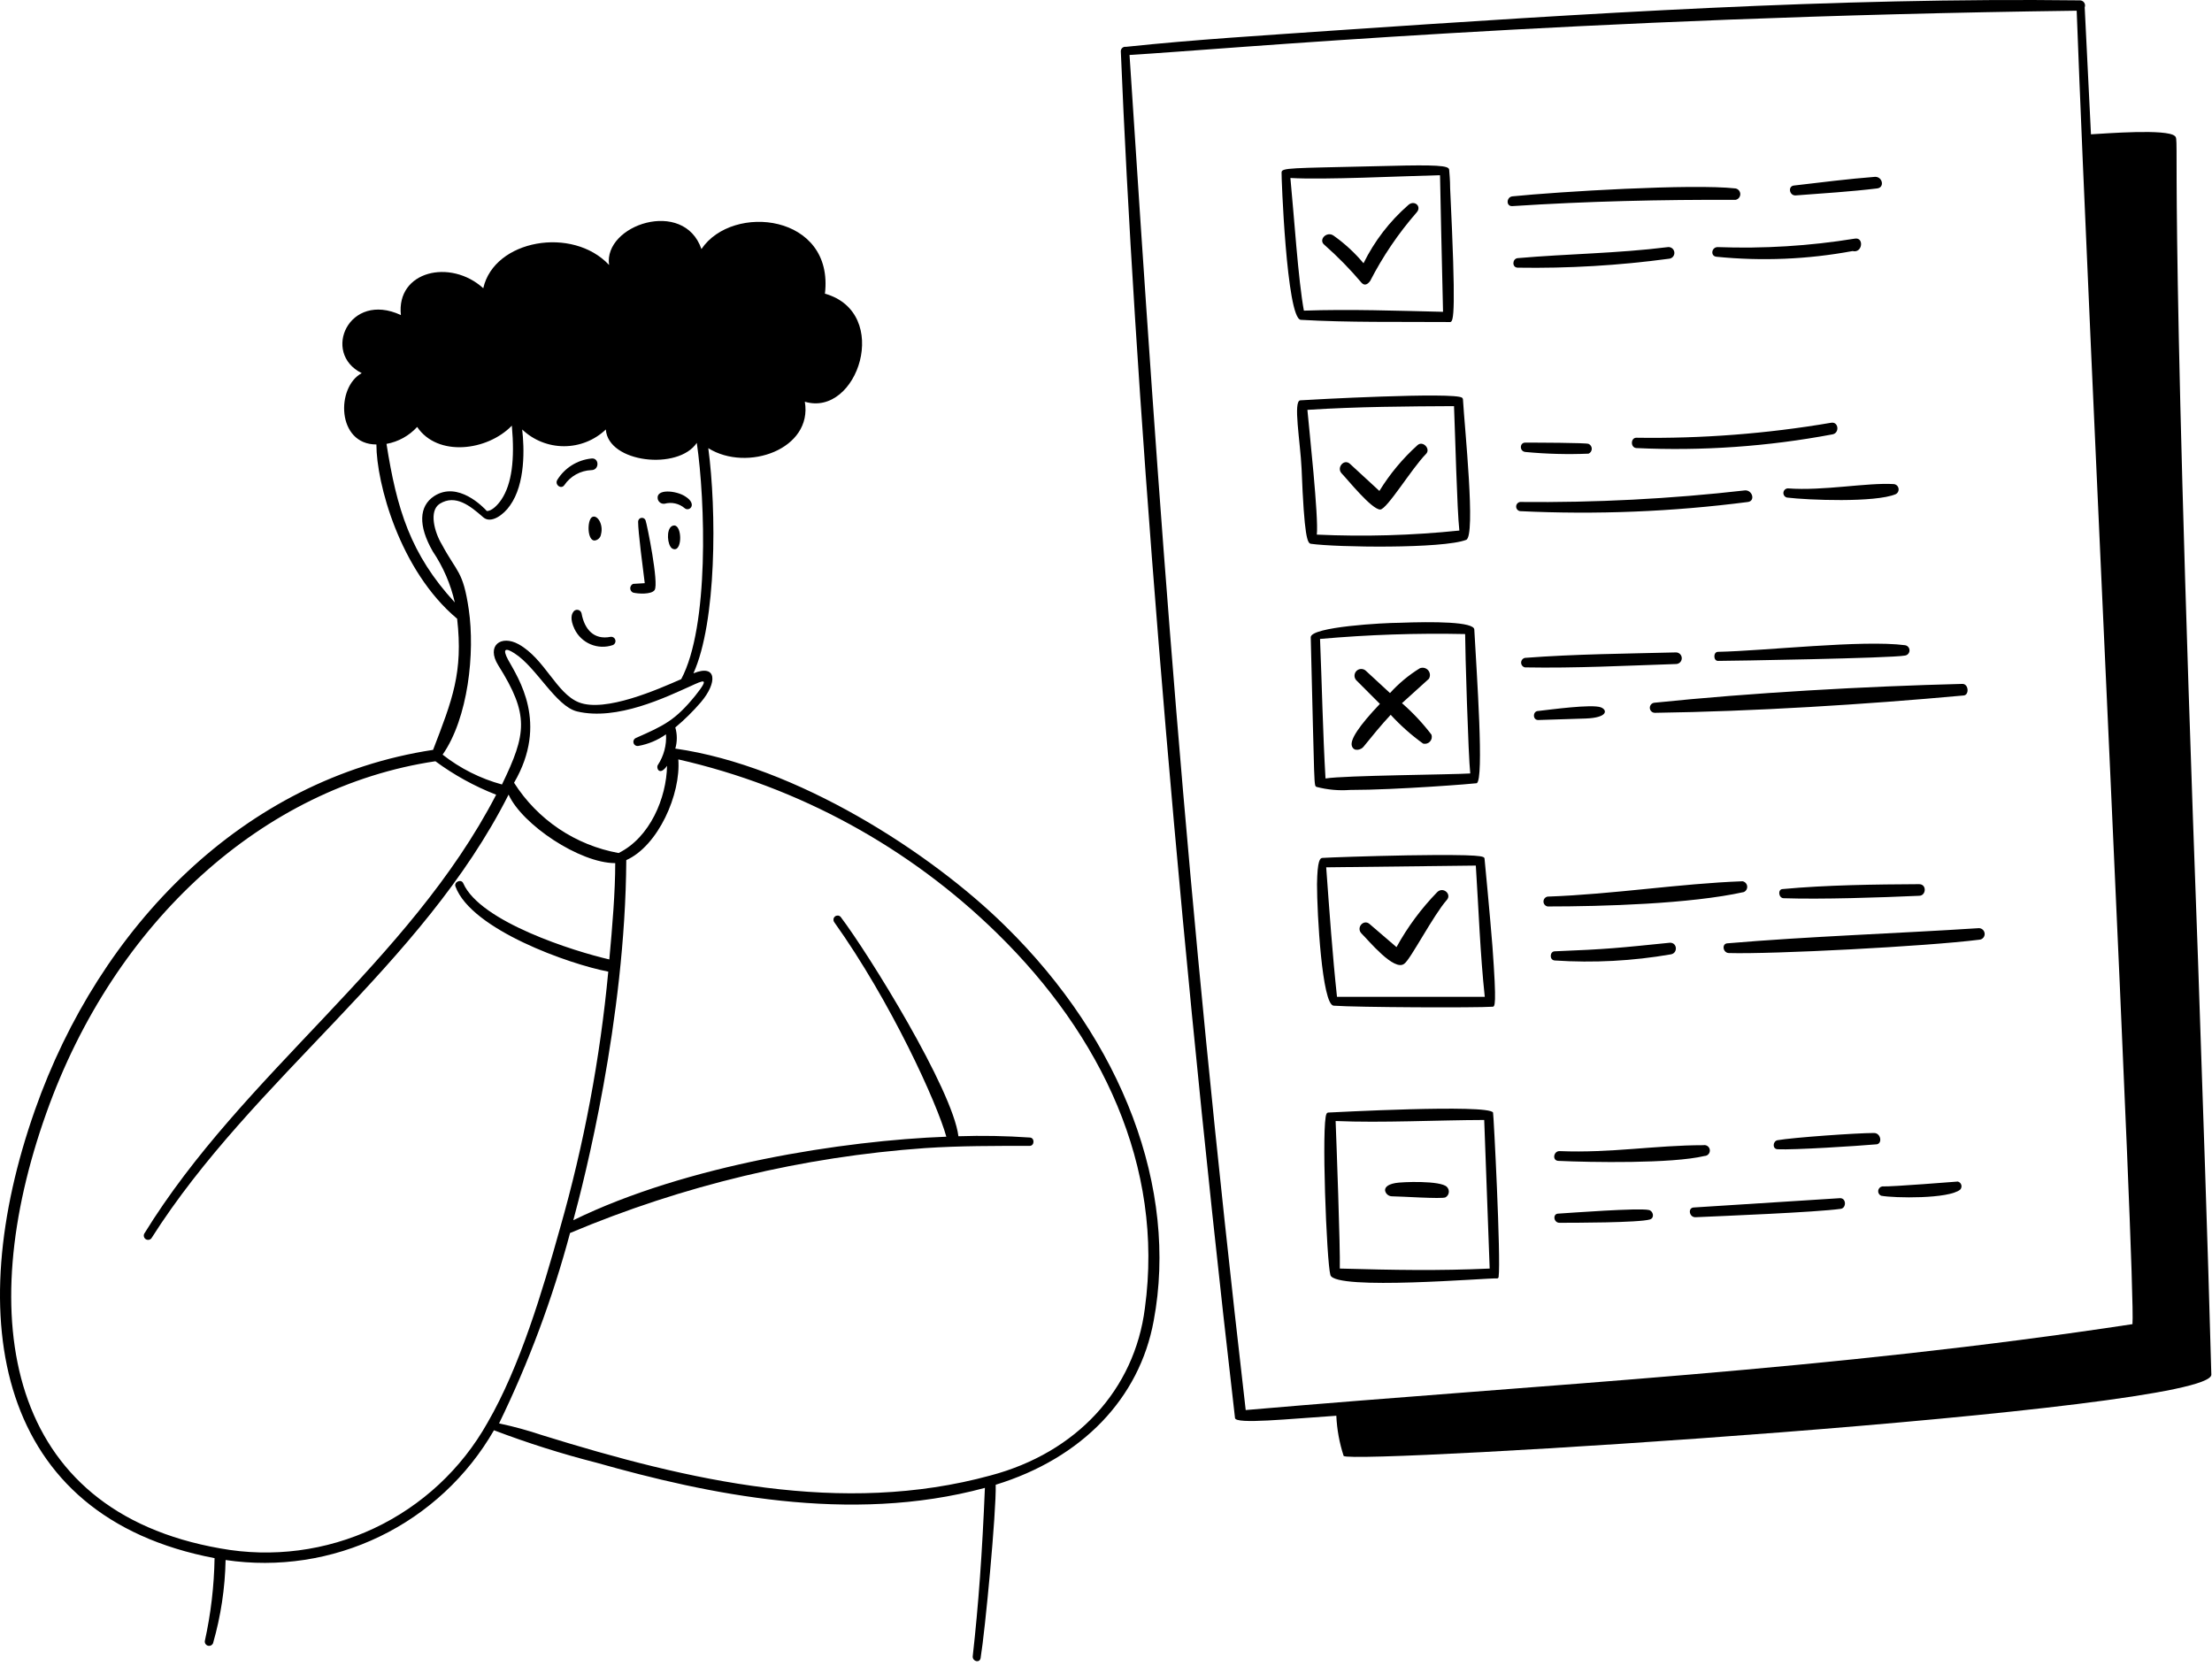
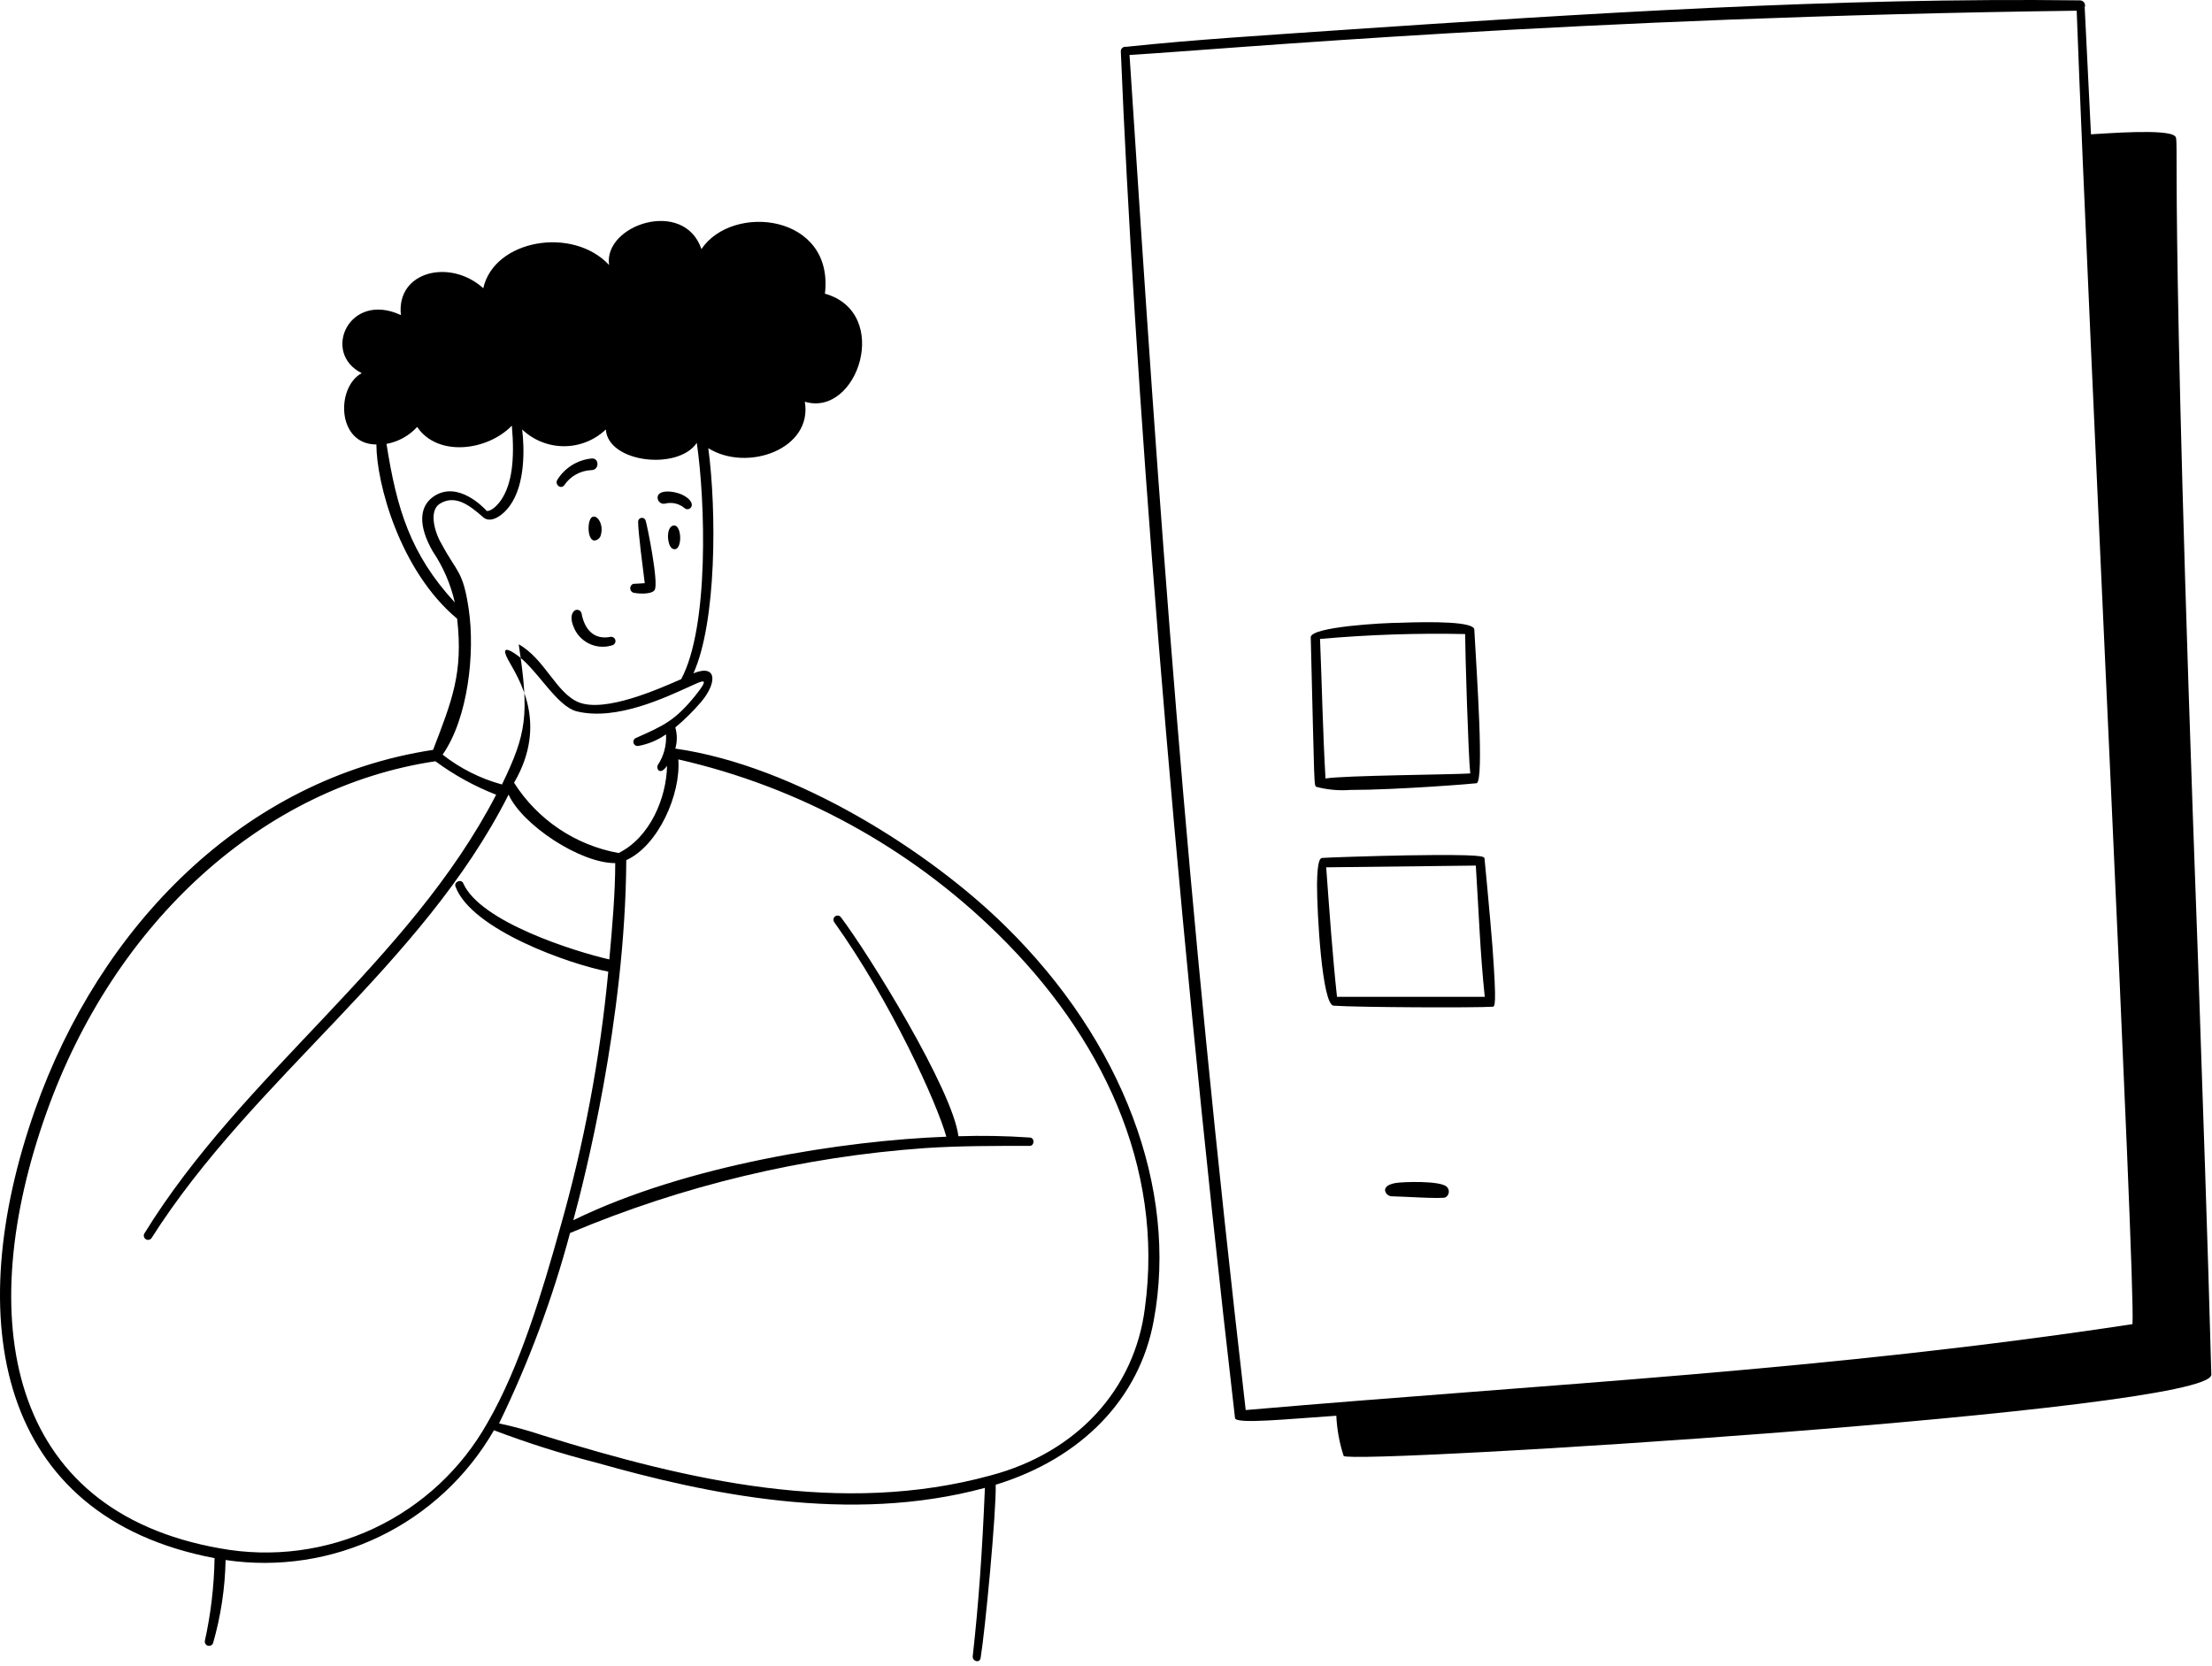
<svg xmlns="http://www.w3.org/2000/svg" width="243" height="183" viewBox="0 0 243 183" fill="none">
-   <path d="M188.734 71.61C188.198 71.61 188.198 72.606 188.734 72.606C190.01 72.606 207.788 72.312 209.281 72.019C209.417 71.998 209.541 71.93 209.631 71.826C209.721 71.721 209.77 71.588 209.77 71.451C209.77 71.313 209.721 71.18 209.631 71.076C209.541 70.972 209.417 70.903 209.281 70.883C204.598 70.27 193.89 71.508 188.734 71.61ZM195.855 97.671C195.268 97.671 195.371 98.653 195.932 98.679C200.093 98.819 206.576 98.602 210.825 98.411C211.604 98.411 211.693 97.135 210.825 97.135C206.065 97.16 200.629 97.224 195.855 97.671ZM196.404 53.654C196.281 53.659 196.163 53.709 196.074 53.795C195.984 53.88 195.929 53.996 195.918 54.119C195.907 54.242 195.941 54.365 196.014 54.465C196.087 54.565 196.194 54.635 196.315 54.662C198.599 54.943 206.014 55.236 208.248 54.292C208.362 54.235 208.455 54.143 208.512 54.029C208.569 53.915 208.587 53.785 208.564 53.66C208.541 53.535 208.478 53.42 208.384 53.334C208.29 53.247 208.17 53.194 208.043 53.182C205.082 53.003 200.335 53.947 196.404 53.654ZM181.83 78.31C192.601 78.157 204.802 77.404 215.675 76.409C216.351 76.409 216.288 75.133 215.586 75.133C204.891 75.401 192.397 76.103 181.766 77.2C181.619 77.209 181.481 77.275 181.383 77.385C181.285 77.495 181.234 77.64 181.243 77.787C181.251 77.934 181.318 78.072 181.428 78.17C181.538 78.269 181.683 78.319 181.83 78.31ZM197.272 21.468C200.271 21.238 203.27 21.059 206.206 20.702C207.048 20.613 206.831 19.426 206.001 19.426C203.015 19.656 200.029 20.039 197.068 20.383C196.379 20.46 196.57 21.519 197.272 21.468ZM179.762 48.09C179.124 48.09 179.099 49.175 179.762 49.225C186.977 49.562 194.207 49.056 201.305 47.72C202.109 47.579 201.981 46.303 201.165 46.443C194.096 47.649 186.932 48.2 179.762 48.09ZM203.513 27.581C204.623 27.849 204.789 26.037 203.768 26.215C198.787 27.023 193.738 27.335 188.696 27.147C188.02 27.147 187.866 28.13 188.556 28.206C193.546 28.707 198.582 28.497 203.513 27.581ZM175.87 77.711C174.875 77.328 170.28 77.966 168.991 78.106C168.366 78.106 168.34 79.114 168.991 79.102L174.211 78.936C176.623 78.846 176.61 78.004 175.87 77.711ZM181.141 132.932C180.069 132.677 172.45 133.251 171.199 133.328C170.535 133.328 170.663 134.349 171.327 134.336C172.679 134.336 180.094 134.336 181.268 133.966C181.792 133.787 181.613 133.034 181.141 132.932ZM171.186 127.534C174.772 127.7 183.655 127.853 187.241 126.998C187.325 126.997 187.408 126.979 187.484 126.944C187.56 126.91 187.628 126.86 187.684 126.797C187.74 126.735 187.782 126.661 187.808 126.581C187.833 126.502 187.842 126.417 187.833 126.334C187.824 126.251 187.798 126.17 187.756 126.098C187.714 126.025 187.657 125.962 187.589 125.913C187.521 125.864 187.444 125.829 187.362 125.812C187.28 125.794 187.195 125.794 187.113 125.811C181.868 125.811 177.006 126.692 171.339 126.462C170.663 126.436 170.484 127.496 171.186 127.534ZM183.566 104.843C184.331 104.702 184.267 103.567 183.463 103.567C177.797 104.141 176.61 104.281 170.803 104.511C170.242 104.511 170.178 105.481 170.803 105.519C175.069 105.802 179.354 105.575 183.566 104.843ZM191.427 96.816C184.484 97.071 177.274 98.245 170.025 98.5C169.895 98.52 169.777 98.586 169.692 98.685C169.607 98.785 169.56 98.911 169.56 99.043C169.56 99.174 169.607 99.3 169.692 99.4C169.777 99.499 169.895 99.565 170.025 99.585C176.036 99.585 185.71 99.304 191.567 98.002C191.69 97.948 191.791 97.856 191.858 97.74C191.924 97.624 191.951 97.49 191.935 97.357C191.92 97.224 191.862 97.1 191.77 97.003C191.679 96.905 191.558 96.84 191.427 96.816ZM215.075 129.806C214.973 129.806 207.967 130.38 206.767 130.342C206.653 130.362 206.549 130.418 206.471 130.503C206.392 130.587 206.342 130.694 206.329 130.809C206.316 130.924 206.341 131.04 206.399 131.139C206.457 131.239 206.546 131.317 206.652 131.363C208.082 131.631 214.105 131.733 215.343 130.686C215.406 130.617 215.449 130.534 215.469 130.443C215.49 130.353 215.486 130.259 215.459 130.17C215.432 130.081 215.383 130.001 215.315 129.937C215.248 129.873 215.165 129.828 215.075 129.806ZM217.334 101.971C208.49 102.546 198.612 102.877 189.806 103.63C189.117 103.63 189.245 104.664 189.908 104.702C194.669 104.843 211.604 103.975 217.449 103.235C217.532 103.228 217.614 103.205 217.688 103.167C217.762 103.129 217.828 103.076 217.882 103.012C217.935 102.947 217.975 102.873 218 102.793C218.024 102.713 218.032 102.629 218.023 102.546C218.007 102.379 217.926 102.224 217.797 102.117C217.668 102.009 217.501 101.957 217.334 101.971ZM184.114 72.95C184.284 72.95 184.446 72.883 184.566 72.763C184.685 72.644 184.752 72.481 184.752 72.312C184.752 72.143 184.685 71.981 184.566 71.861C184.446 71.741 184.284 71.674 184.114 71.674C178.614 71.814 173.062 71.853 167.524 72.274C167.405 72.3 167.298 72.367 167.222 72.462C167.145 72.557 167.104 72.675 167.104 72.797C167.104 72.919 167.145 73.037 167.222 73.133C167.298 73.228 167.405 73.294 167.524 73.32C173.088 73.422 178.614 73.129 184.114 72.95ZM205.874 124.471C203.934 124.471 196.94 124.969 195.281 125.262C194.745 125.352 194.669 126.232 195.281 126.258C197.081 126.347 204.036 125.9 206.052 125.722C206.831 125.747 206.665 124.471 205.874 124.471ZM202.147 131.631L186.105 132.652C185.378 132.652 185.556 133.762 186.271 133.724C189.385 133.583 199.403 133.188 202.211 132.805C202.836 132.728 202.849 131.631 202.147 131.631ZM190.661 20.702C185.952 20.166 171.174 21.059 166.158 21.57C165.469 21.634 165.418 22.706 166.158 22.642C174.402 22.106 182.43 21.927 190.674 21.953C190.818 21.922 190.947 21.843 191.039 21.728C191.131 21.613 191.18 21.47 191.179 21.322C191.177 21.175 191.125 21.033 191.031 20.92C190.936 20.807 190.806 20.73 190.661 20.702ZM192.027 55.147C192.831 55.032 192.537 53.871 191.733 53.871C183.519 54.807 175.255 55.233 166.988 55.147C166.868 55.166 166.758 55.228 166.68 55.32C166.601 55.412 166.558 55.53 166.558 55.651C166.558 55.773 166.601 55.89 166.68 55.983C166.758 56.075 166.868 56.136 166.988 56.155C175.347 56.558 183.726 56.221 192.027 55.147ZM183.361 28.423C183.445 28.415 183.527 28.391 183.601 28.351C183.676 28.311 183.742 28.257 183.795 28.192C183.848 28.127 183.888 28.052 183.912 27.971C183.937 27.89 183.944 27.805 183.936 27.721C183.928 27.637 183.903 27.556 183.863 27.481C183.824 27.407 183.77 27.341 183.704 27.288C183.639 27.234 183.564 27.195 183.483 27.17C183.402 27.146 183.318 27.138 183.234 27.147C177.606 27.849 172.271 27.875 166.72 28.36C166.133 28.423 166.069 29.38 166.72 29.406C172.284 29.496 177.847 29.167 183.361 28.423ZM167.549 48.626C166.911 48.626 166.898 49.634 167.626 49.659C169.916 49.875 172.219 49.935 174.517 49.838C174.621 49.792 174.709 49.717 174.77 49.621C174.832 49.526 174.865 49.416 174.865 49.302C174.865 49.189 174.832 49.078 174.77 48.983C174.709 48.888 174.621 48.812 174.517 48.766C174.287 48.639 168.723 48.626 167.549 48.626ZM151.622 55.977C152.362 55.977 155.106 51.433 156.65 49.876C157.212 49.315 156.293 48.37 155.719 48.907C154.091 50.374 152.681 52.068 151.533 53.935L148.304 50.961C147.64 50.349 146.785 51.395 147.398 52.02C148.01 52.646 150.678 55.977 151.622 55.977ZM142.893 35.136C148.125 35.442 153.562 35.34 159.305 35.379C159.713 35.379 159.956 34.243 159.305 20.689C159.305 19.707 159.215 18.979 159.203 18.711C159.206 18.672 159.201 18.632 159.188 18.595C159.174 18.557 159.153 18.523 159.126 18.494C158.756 18.099 156.344 18.124 150.92 18.265C141.795 18.482 140.787 18.418 140.787 18.941C140.749 19.043 141.323 34.983 142.893 35.136ZM143.25 34.192C142.612 30.784 142.152 23.586 141.757 19.554C145.471 19.771 153.932 19.349 158.194 19.247C158.194 19.247 158.424 30.593 158.526 34.256C153.524 34.141 148.304 33.949 143.199 34.128L143.25 34.192Z" fill="black" />
-   <path d="M161.071 59.307C162.143 58.886 160.892 46.992 160.713 43.865C160.705 43.801 160.673 43.742 160.624 43.699C159.858 43.036 143.663 43.916 142.846 43.98C142.03 44.044 142.846 48.485 142.987 51.51C143.28 59.039 143.625 59.69 144.008 59.741C146.79 60.137 158.518 60.303 161.071 59.307ZM143.625 45.027C149.151 44.669 154.753 44.644 159.731 44.618C159.858 47.605 160.062 56.015 160.318 58.286C155.116 58.824 149.882 58.974 144.659 58.733C144.875 56.832 143.816 47.183 143.625 45.027ZM154.013 77.251L156.974 74.571C157.06 74.425 157.098 74.256 157.083 74.087C157.067 73.918 156.998 73.759 156.886 73.631C156.774 73.504 156.625 73.415 156.46 73.377C156.295 73.34 156.122 73.356 155.966 73.422C154.753 74.169 153.653 75.084 152.699 76.141L150.044 73.69C149.9 73.557 149.709 73.486 149.513 73.493C149.317 73.5 149.131 73.585 148.998 73.729C148.864 73.873 148.793 74.064 148.8 74.26C148.807 74.456 148.892 74.641 149.036 74.775L151.588 77.328C149.291 79.752 148.283 81.271 148.513 81.96C148.742 82.649 149.572 82.343 149.789 82.037C150.682 80.939 151.69 79.689 152.775 78.527C153.851 79.701 155.044 80.762 156.336 81.692C156.469 81.727 156.609 81.725 156.742 81.686C156.874 81.648 156.993 81.575 157.087 81.474C157.181 81.373 157.247 81.249 157.276 81.115C157.306 80.98 157.298 80.84 157.255 80.71C156.294 79.45 155.208 78.291 154.013 77.251ZM154.69 22.54C152.651 24.323 150.985 26.491 149.789 28.921C148.828 27.77 147.721 26.749 146.496 25.883C145.743 25.36 144.773 26.356 145.514 26.917C146.969 28.204 148.33 29.594 149.585 31.078C149.917 31.422 150.236 31.244 150.516 30.873C151.906 28.166 153.62 25.637 155.621 23.344C156.234 22.667 155.353 21.914 154.69 22.54ZM154.281 105.864C154.945 105.404 157.472 100.529 158.939 98.87C159.514 98.232 158.518 97.351 157.867 98.028C156.12 99.828 154.622 101.854 153.413 104.051L150.44 101.499C149.789 100.95 148.921 101.933 149.597 102.584C150.274 103.235 153.184 106.808 154.281 105.864ZM164.019 122.225C163.534 121.268 146.075 122.225 145.909 122.225C145.871 122.229 145.835 122.243 145.804 122.266C145.772 122.288 145.747 122.318 145.731 122.352C145.143 123.297 145.731 138.65 146.152 140.079C146.649 141.815 163.572 140.372 164.414 140.449C164.44 140.455 164.466 140.455 164.491 140.449C164.517 140.443 164.541 140.432 164.561 140.416C164.582 140.401 164.599 140.381 164.611 140.357C164.623 140.334 164.63 140.309 164.631 140.283C164.899 138.33 164.082 122.352 164.019 122.225ZM146.726 123.156C151.831 123.373 157.867 123.054 163.049 123.041C163.125 125.173 163.585 137.68 163.649 139.364C157.982 139.619 153.222 139.53 147.185 139.364C147.249 137.233 146.803 125.096 146.726 123.195V123.156Z" fill="black" />
  <path d="M152.887 131.426C153.794 131.426 158.426 131.745 158.796 131.541C158.894 131.486 158.977 131.408 159.04 131.315C159.103 131.222 159.143 131.116 159.158 131.005C159.173 130.894 159.162 130.781 159.125 130.674C159.089 130.568 159.029 130.472 158.949 130.393C158.273 129.678 153.998 129.831 153.283 129.971C152.313 130.15 152.134 130.52 152.16 130.801C152.194 130.971 152.284 131.126 152.416 131.239C152.548 131.352 152.714 131.418 152.887 131.426ZM154.61 93.969C150.424 94.046 146.021 94.199 145.294 94.25C145.013 94.25 144.72 94.493 144.681 97.147C144.681 100.325 145.23 110.394 146.506 110.484C149.059 110.675 162.255 110.726 163.952 110.599C164.22 110.599 164.437 110.599 163.952 103.962C163.684 100.542 163.084 94.327 163.084 94.327C163.033 94.072 163.008 93.842 154.61 93.969ZM162.127 95.093C162.434 99.853 162.599 104.728 163.11 109.514H146.876C146.379 104.907 146.047 100.159 145.69 95.284L162.127 95.093ZM148.306 86.784C153.487 86.784 162.153 86.082 162.229 86.044C163.046 85.623 162.229 74.099 161.961 69.173C161.961 68.292 157.456 68.279 153.717 68.42C152.083 68.42 143.967 68.854 143.992 70.015C144.426 87.103 144.324 86.274 144.643 86.453C145.837 86.764 147.075 86.876 148.306 86.784ZM145.613 85.508C145.32 80.48 145.217 75.145 145.013 70.194C150.313 69.723 155.634 69.544 160.953 69.658C160.953 71.406 161.298 83.032 161.515 84.972C159.626 85.1 147.591 85.189 145.651 85.521L145.613 85.508Z" fill="black" />
  <path d="M241.471 105.672C238.127 14.717 239.531 15.482 238.919 14.946C238.051 14.13 231.351 14.666 229.704 14.755L229.015 0.806C229.048 0.722 229.06 0.631 229.051 0.541C229.041 0.451 229.01 0.365 228.959 0.29C228.909 0.215 228.842 0.153 228.763 0.11C228.684 0.066 228.595 0.042 228.505 0.04C201.704 -0.292 174.125 1.482 146.47 3.358C139.017 3.882 131.27 4.341 123.689 5.145C123.619 5.134 123.546 5.138 123.477 5.158C123.408 5.178 123.345 5.213 123.291 5.261C123.237 5.309 123.195 5.368 123.166 5.434C123.138 5.5 123.125 5.571 123.128 5.643C124.532 39.718 128.616 94.799 135.673 155.789C135.75 156.491 141.569 155.879 146.802 155.534C146.87 157.035 147.141 158.521 147.606 159.95C148.371 160.92 243.041 155.049 242.926 151.016C242.518 135.868 241.969 120.527 241.471 105.672ZM234.299 145.465C200.734 150.569 170.552 151.999 136.847 154.909C130.173 97.083 127.429 57.419 124.085 6.038C134.448 5.426 172.773 1.904 228.135 1.176C229.513 38.276 234.643 141.381 234.261 145.465H234.299ZM74.096 57.725C73.228 57.725 73.241 59.41 73.649 60.048C73.696 60.141 73.77 60.219 73.861 60.271C73.951 60.323 74.055 60.347 74.16 60.341C74.938 60.252 74.9 57.814 74.096 57.725ZM69.54 65.102C70.089 65.242 71.569 65.331 71.914 64.821C72.398 64.106 71.084 57.623 70.918 57.163C70.884 57.07 70.818 56.991 70.731 56.942C70.644 56.892 70.543 56.875 70.445 56.894C70.347 56.912 70.258 56.965 70.195 57.042C70.133 57.12 70.099 57.217 70.101 57.317C70.101 58.478 70.625 62.422 70.829 64.068L69.553 64.144C69.459 64.184 69.379 64.25 69.323 64.334C69.267 64.419 69.236 64.517 69.234 64.619C69.233 64.72 69.261 64.82 69.315 64.906C69.37 64.991 69.448 65.059 69.54 65.102ZM73.011 55.339C73.389 55.235 73.786 55.225 74.169 55.31C74.551 55.394 74.907 55.571 75.206 55.824C75.704 56.27 76.661 55.415 75.296 54.547C74.313 53.884 72.016 53.654 72.258 54.828C72.298 54.992 72.397 55.134 72.536 55.229C72.675 55.323 72.845 55.362 73.011 55.339Z" fill="black" />
-   <path d="M110.43 101.729C102.224 93.638 87.458 84.13 74.186 82.241C74.405 81.482 74.405 80.677 74.186 79.918C75.196 79.074 76.135 78.147 76.993 77.149C78.818 75.005 78.78 72.912 76.176 73.971C78.729 68.33 78.729 56.104 77.81 49.238C82.085 51.905 89.296 49.34 88.415 44.133C94.222 45.882 98 34.345 90.623 32.264C91.657 23.535 80.477 22.272 77.057 27.364C75.13 21.736 66.273 24.697 66.911 29.112C62.916 24.824 54.289 26.317 53.09 31.665C49.478 28.385 43.518 29.776 44.041 34.613C38.324 31.958 35.299 38.799 39.74 40.994C36.895 42.525 36.984 48.83 41.349 48.83C41.349 53.041 43.901 62.689 50.218 67.973C50.895 73.882 49.682 76.906 47.576 82.381C26.749 85.546 10.936 101.793 3.841 121.944C-4.251 144.916 -0.409 166.611 23.571 171.18C23.521 174.246 23.162 177.299 22.499 180.292C22.487 180.405 22.516 180.519 22.581 180.612C22.646 180.705 22.742 180.772 22.852 180.8C22.962 180.828 23.079 180.815 23.18 180.764C23.282 180.713 23.362 180.627 23.405 180.522C24.259 177.549 24.723 174.477 24.783 171.384C30.56 172.243 36.462 171.342 41.72 168.8C46.978 166.257 51.349 162.191 54.264 157.129C57.958 158.533 61.729 159.726 65.558 160.702C77.606 164.11 93.316 167.492 108.197 163.459C107.903 170.593 107.495 176.311 106.856 181.99C106.856 182.551 107.635 182.717 107.724 182.156C108.222 179.169 109.46 166.063 109.383 163.115C118.853 160.205 125.183 153.632 126.74 145.094C129.458 130.622 123.332 114.376 110.43 101.729ZM56.229 46.762C56.561 50.489 56.229 53.143 55.093 54.866C54.672 55.492 54.034 56.142 53.485 56.142C53.064 55.683 50.307 52.824 47.704 54.496C46.007 55.606 45.93 57.763 47.538 60.571C48.688 62.276 49.51 64.18 49.963 66.186C45.075 60.877 43.582 55.9 42.459 48.766C43.756 48.532 44.94 47.877 45.828 46.903C48.061 50.221 53.524 49.557 56.229 46.762ZM48.317 55.338C50.039 54.279 51.635 55.555 53.09 56.832C53.945 57.585 55.349 56.525 56.012 55.555C57.748 53.156 57.595 49.174 57.365 47.183C58.604 48.363 60.249 49.021 61.959 49.021C63.67 49.021 65.315 48.363 66.554 47.183C66.809 50.859 74.517 51.701 76.546 48.651C77.478 55.032 77.925 68.828 74.836 74.609C72.284 75.732 66.477 78.297 63.593 77.162C61.117 76.179 59.866 72.401 56.982 70.781C55.042 69.709 53.383 70.921 54.736 73.091C58.156 78.527 57.85 80.595 55.144 86.184C52.773 85.538 50.556 84.423 48.623 82.905C51.431 78.885 52.196 71.712 51.494 66.939C50.869 62.689 50.218 62.945 48.534 59.805C47.755 58.516 47.066 56.13 48.317 55.338ZM69.846 81.08C69.745 81.127 69.663 81.21 69.619 81.312C69.574 81.415 69.568 81.531 69.603 81.638C69.637 81.745 69.71 81.835 69.806 81.892C69.903 81.949 70.017 81.969 70.127 81.948C71.222 81.752 72.259 81.316 73.165 80.671C73.238 81.861 72.925 83.043 72.271 84.04C72.041 84.359 72.45 85.317 73.279 84.13C73.216 87.652 71.416 92.004 67.957 93.714C65.614 93.29 63.383 92.385 61.406 91.057C59.429 89.728 57.749 88.004 56.472 85.993C60.3 79.433 56.931 74.507 55.808 72.465C55.183 71.291 55.502 71.112 56.523 71.776C58.935 73.308 61.053 77.583 63.389 78.157C67.792 79.216 73.216 76.562 75.87 75.375C77.248 74.75 78.052 74.329 76.393 76.409C74.173 79.153 72.909 79.727 69.846 81.08ZM15.837 135.548C15.791 135.652 15.784 135.769 15.817 135.878C15.85 135.986 15.921 136.08 16.017 136.14C16.113 136.2 16.228 136.224 16.34 136.207C16.452 136.19 16.555 136.133 16.628 136.046C27.821 118.409 46.339 106.17 55.872 87.295C57.352 90.587 63.682 94.824 67.587 94.824C67.587 98.002 67.268 101.78 66.937 105.404C63.108 104.524 52.758 101.282 50.895 97.045C50.678 96.522 49.835 96.879 50.039 97.402C51.788 102.137 62.585 105.94 66.822 106.744C65.927 116.28 64.154 125.713 61.525 134.923C59.598 141.815 57.123 150.148 53.549 156.312C50.7 161.38 46.341 165.433 41.08 167.906C35.818 170.379 29.916 171.149 24.196 170.108C0.637 165.973 -2.911 144.724 5.091 122.276C12.57 101.244 28.944 86.44 47.832 83.632C49.885 85.146 52.129 86.382 54.506 87.308C44.935 105.774 26.685 117.898 15.837 135.548ZM62.623 135.459C75.024 130.233 88.2 127.081 101.624 126.13C105.453 125.875 109.281 125.887 113.11 125.887C113.671 125.887 113.684 124.969 113.11 124.969C110.506 124.788 107.895 124.741 105.287 124.828C104.661 119.723 95.46 104.83 92.333 100.708C92.253 100.632 92.149 100.588 92.039 100.583C91.928 100.578 91.82 100.612 91.734 100.68C91.647 100.748 91.588 100.845 91.567 100.953C91.546 101.062 91.564 101.174 91.618 101.269C97.885 110.05 102.951 121.229 103.959 124.879C92.742 125.3 75.436 127.955 62.98 134.055C64.154 129.754 68.698 112.015 68.8 94.493C72.309 92.923 74.811 87.244 74.517 83.428C87.75 86.441 99.886 93.068 109.575 102.571C120.946 113.712 127.914 128.095 125.77 143.729C124.634 152.662 118.291 159.579 108.822 162.094C92.499 166.56 75.704 162.681 59.586 157.678C58.025 157.153 56.436 156.718 54.825 156.376C58.087 149.669 60.698 142.665 62.623 135.459Z" fill="black" />
+   <path d="M110.43 101.729C102.224 93.638 87.458 84.13 74.186 82.241C74.405 81.482 74.405 80.677 74.186 79.918C75.196 79.074 76.135 78.147 76.993 77.149C78.818 75.005 78.78 72.912 76.176 73.971C78.729 68.33 78.729 56.104 77.81 49.238C82.085 51.905 89.296 49.34 88.415 44.133C94.222 45.882 98 34.345 90.623 32.264C91.657 23.535 80.477 22.272 77.057 27.364C75.13 21.736 66.273 24.697 66.911 29.112C62.916 24.824 54.289 26.317 53.09 31.665C49.478 28.385 43.518 29.776 44.041 34.613C38.324 31.958 35.299 38.799 39.74 40.994C36.895 42.525 36.984 48.83 41.349 48.83C41.349 53.041 43.901 62.689 50.218 67.973C50.895 73.882 49.682 76.906 47.576 82.381C26.749 85.546 10.936 101.793 3.841 121.944C-4.251 144.916 -0.409 166.611 23.571 171.18C23.521 174.246 23.162 177.299 22.499 180.292C22.487 180.405 22.516 180.519 22.581 180.612C22.646 180.705 22.742 180.772 22.852 180.8C22.962 180.828 23.079 180.815 23.18 180.764C23.282 180.713 23.362 180.627 23.405 180.522C24.259 177.549 24.723 174.477 24.783 171.384C30.56 172.243 36.462 171.342 41.72 168.8C46.978 166.257 51.349 162.191 54.264 157.129C57.958 158.533 61.729 159.726 65.558 160.702C77.606 164.11 93.316 167.492 108.197 163.459C107.903 170.593 107.495 176.311 106.856 181.99C106.856 182.551 107.635 182.717 107.724 182.156C108.222 179.169 109.46 166.063 109.383 163.115C118.853 160.205 125.183 153.632 126.74 145.094C129.458 130.622 123.332 114.376 110.43 101.729ZM56.229 46.762C56.561 50.489 56.229 53.143 55.093 54.866C54.672 55.492 54.034 56.142 53.485 56.142C53.064 55.683 50.307 52.824 47.704 54.496C46.007 55.606 45.93 57.763 47.538 60.571C48.688 62.276 49.51 64.18 49.963 66.186C45.075 60.877 43.582 55.9 42.459 48.766C43.756 48.532 44.94 47.877 45.828 46.903C48.061 50.221 53.524 49.557 56.229 46.762ZM48.317 55.338C50.039 54.279 51.635 55.555 53.09 56.832C53.945 57.585 55.349 56.525 56.012 55.555C57.748 53.156 57.595 49.174 57.365 47.183C58.604 48.363 60.249 49.021 61.959 49.021C63.67 49.021 65.315 48.363 66.554 47.183C66.809 50.859 74.517 51.701 76.546 48.651C77.478 55.032 77.925 68.828 74.836 74.609C72.284 75.732 66.477 78.297 63.593 77.162C61.117 76.179 59.866 72.401 56.982 70.781C58.156 78.527 57.85 80.595 55.144 86.184C52.773 85.538 50.556 84.423 48.623 82.905C51.431 78.885 52.196 71.712 51.494 66.939C50.869 62.689 50.218 62.945 48.534 59.805C47.755 58.516 47.066 56.13 48.317 55.338ZM69.846 81.08C69.745 81.127 69.663 81.21 69.619 81.312C69.574 81.415 69.568 81.531 69.603 81.638C69.637 81.745 69.71 81.835 69.806 81.892C69.903 81.949 70.017 81.969 70.127 81.948C71.222 81.752 72.259 81.316 73.165 80.671C73.238 81.861 72.925 83.043 72.271 84.04C72.041 84.359 72.45 85.317 73.279 84.13C73.216 87.652 71.416 92.004 67.957 93.714C65.614 93.29 63.383 92.385 61.406 91.057C59.429 89.728 57.749 88.004 56.472 85.993C60.3 79.433 56.931 74.507 55.808 72.465C55.183 71.291 55.502 71.112 56.523 71.776C58.935 73.308 61.053 77.583 63.389 78.157C67.792 79.216 73.216 76.562 75.87 75.375C77.248 74.75 78.052 74.329 76.393 76.409C74.173 79.153 72.909 79.727 69.846 81.08ZM15.837 135.548C15.791 135.652 15.784 135.769 15.817 135.878C15.85 135.986 15.921 136.08 16.017 136.14C16.113 136.2 16.228 136.224 16.34 136.207C16.452 136.19 16.555 136.133 16.628 136.046C27.821 118.409 46.339 106.17 55.872 87.295C57.352 90.587 63.682 94.824 67.587 94.824C67.587 98.002 67.268 101.78 66.937 105.404C63.108 104.524 52.758 101.282 50.895 97.045C50.678 96.522 49.835 96.879 50.039 97.402C51.788 102.137 62.585 105.94 66.822 106.744C65.927 116.28 64.154 125.713 61.525 134.923C59.598 141.815 57.123 150.148 53.549 156.312C50.7 161.38 46.341 165.433 41.08 167.906C35.818 170.379 29.916 171.149 24.196 170.108C0.637 165.973 -2.911 144.724 5.091 122.276C12.57 101.244 28.944 86.44 47.832 83.632C49.885 85.146 52.129 86.382 54.506 87.308C44.935 105.774 26.685 117.898 15.837 135.548ZM62.623 135.459C75.024 130.233 88.2 127.081 101.624 126.13C105.453 125.875 109.281 125.887 113.11 125.887C113.671 125.887 113.684 124.969 113.11 124.969C110.506 124.788 107.895 124.741 105.287 124.828C104.661 119.723 95.46 104.83 92.333 100.708C92.253 100.632 92.149 100.588 92.039 100.583C91.928 100.578 91.82 100.612 91.734 100.68C91.647 100.748 91.588 100.845 91.567 100.953C91.546 101.062 91.564 101.174 91.618 101.269C97.885 110.05 102.951 121.229 103.959 124.879C92.742 125.3 75.436 127.955 62.98 134.055C64.154 129.754 68.698 112.015 68.8 94.493C72.309 92.923 74.811 87.244 74.517 83.428C87.75 86.441 99.886 93.068 109.575 102.571C120.946 113.712 127.914 128.095 125.77 143.729C124.634 152.662 118.291 159.579 108.822 162.094C92.499 166.56 75.704 162.681 59.586 157.678C58.025 157.153 56.436 156.718 54.825 156.376C58.087 149.669 60.698 142.665 62.623 135.459Z" fill="black" />
  <path d="M61.994 53.297C62.324 52.809 62.764 52.406 63.278 52.12C63.792 51.834 64.367 51.673 64.955 51.65C65.886 51.65 65.835 50.246 64.955 50.374C64.197 50.454 63.467 50.705 62.821 51.11C62.175 51.515 61.63 52.062 61.228 52.709C60.896 53.233 61.636 53.807 61.994 53.297ZM65.006 56.832C64.482 57.253 64.521 59.384 65.312 59.384C65.493 59.365 65.662 59.285 65.792 59.158C65.922 59.03 66.004 58.863 66.027 58.682C66.32 57.572 65.567 56.436 65.006 56.832ZM63.883 67.373C63.859 67.273 63.805 67.183 63.728 67.115C63.651 67.048 63.555 67.005 63.453 66.994C63.351 66.983 63.248 67.003 63.158 67.053C63.068 67.103 62.996 67.179 62.951 67.271C62.823 67.45 62.581 67.998 63.117 69.109C63.481 69.865 64.109 70.461 64.882 70.785C65.656 71.11 66.521 71.14 67.316 70.87C67.423 70.827 67.511 70.746 67.563 70.643C67.615 70.54 67.627 70.421 67.597 70.309C67.567 70.197 67.498 70.1 67.401 70.037C67.304 69.973 67.188 69.947 67.073 69.964C65.261 70.321 64.214 69.172 63.883 67.373Z" fill="black" />
</svg>